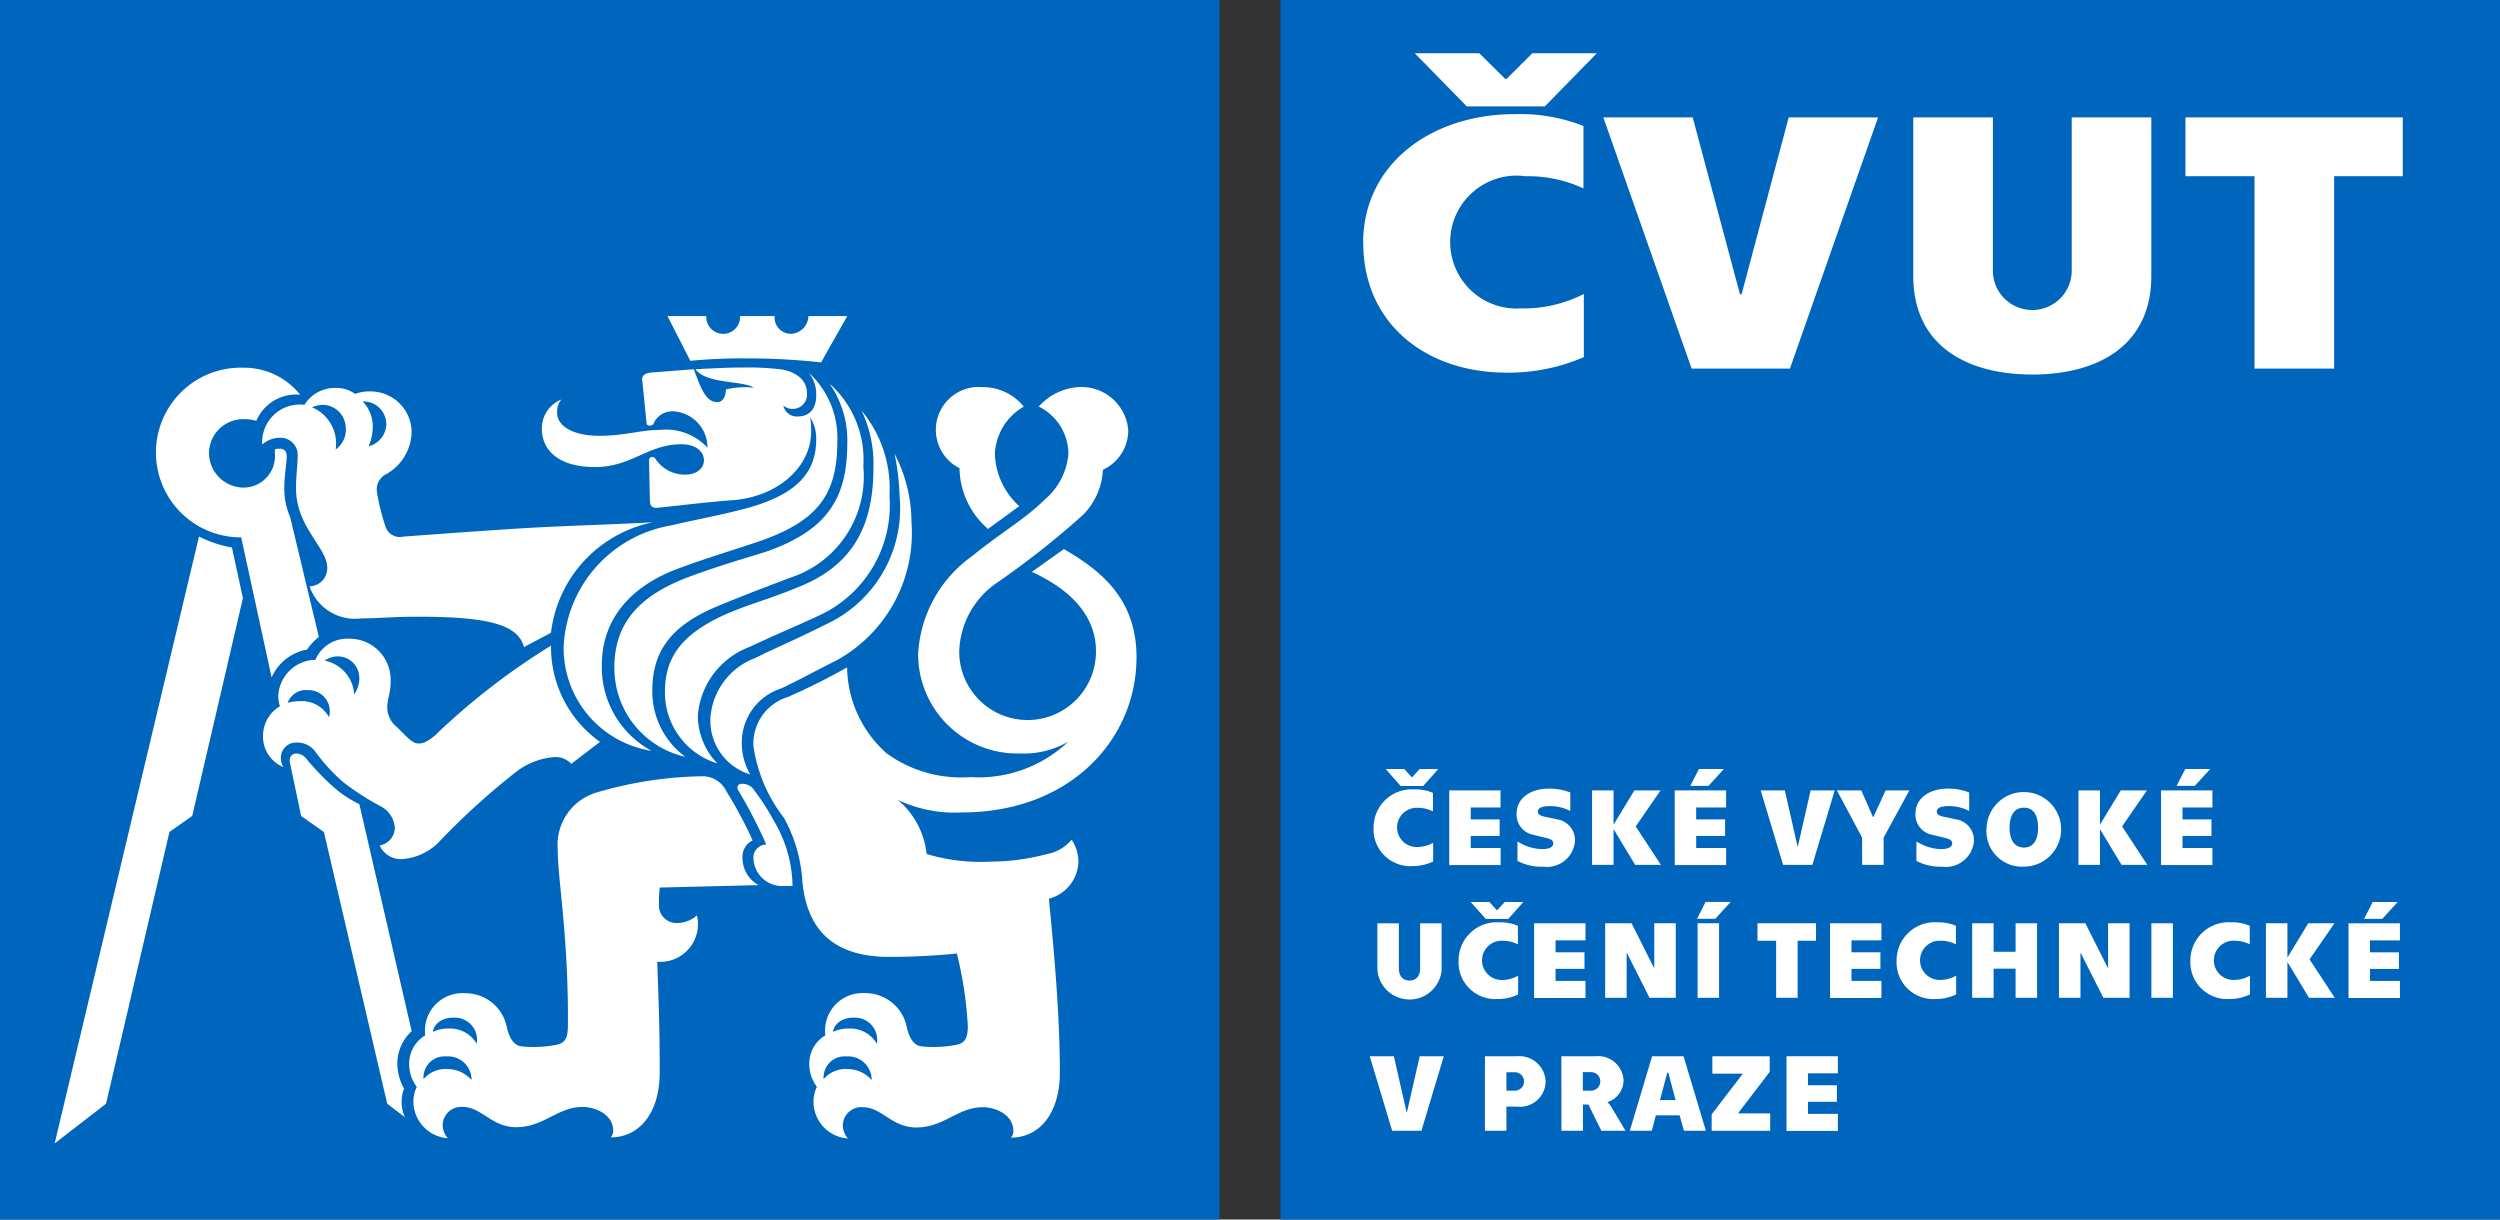
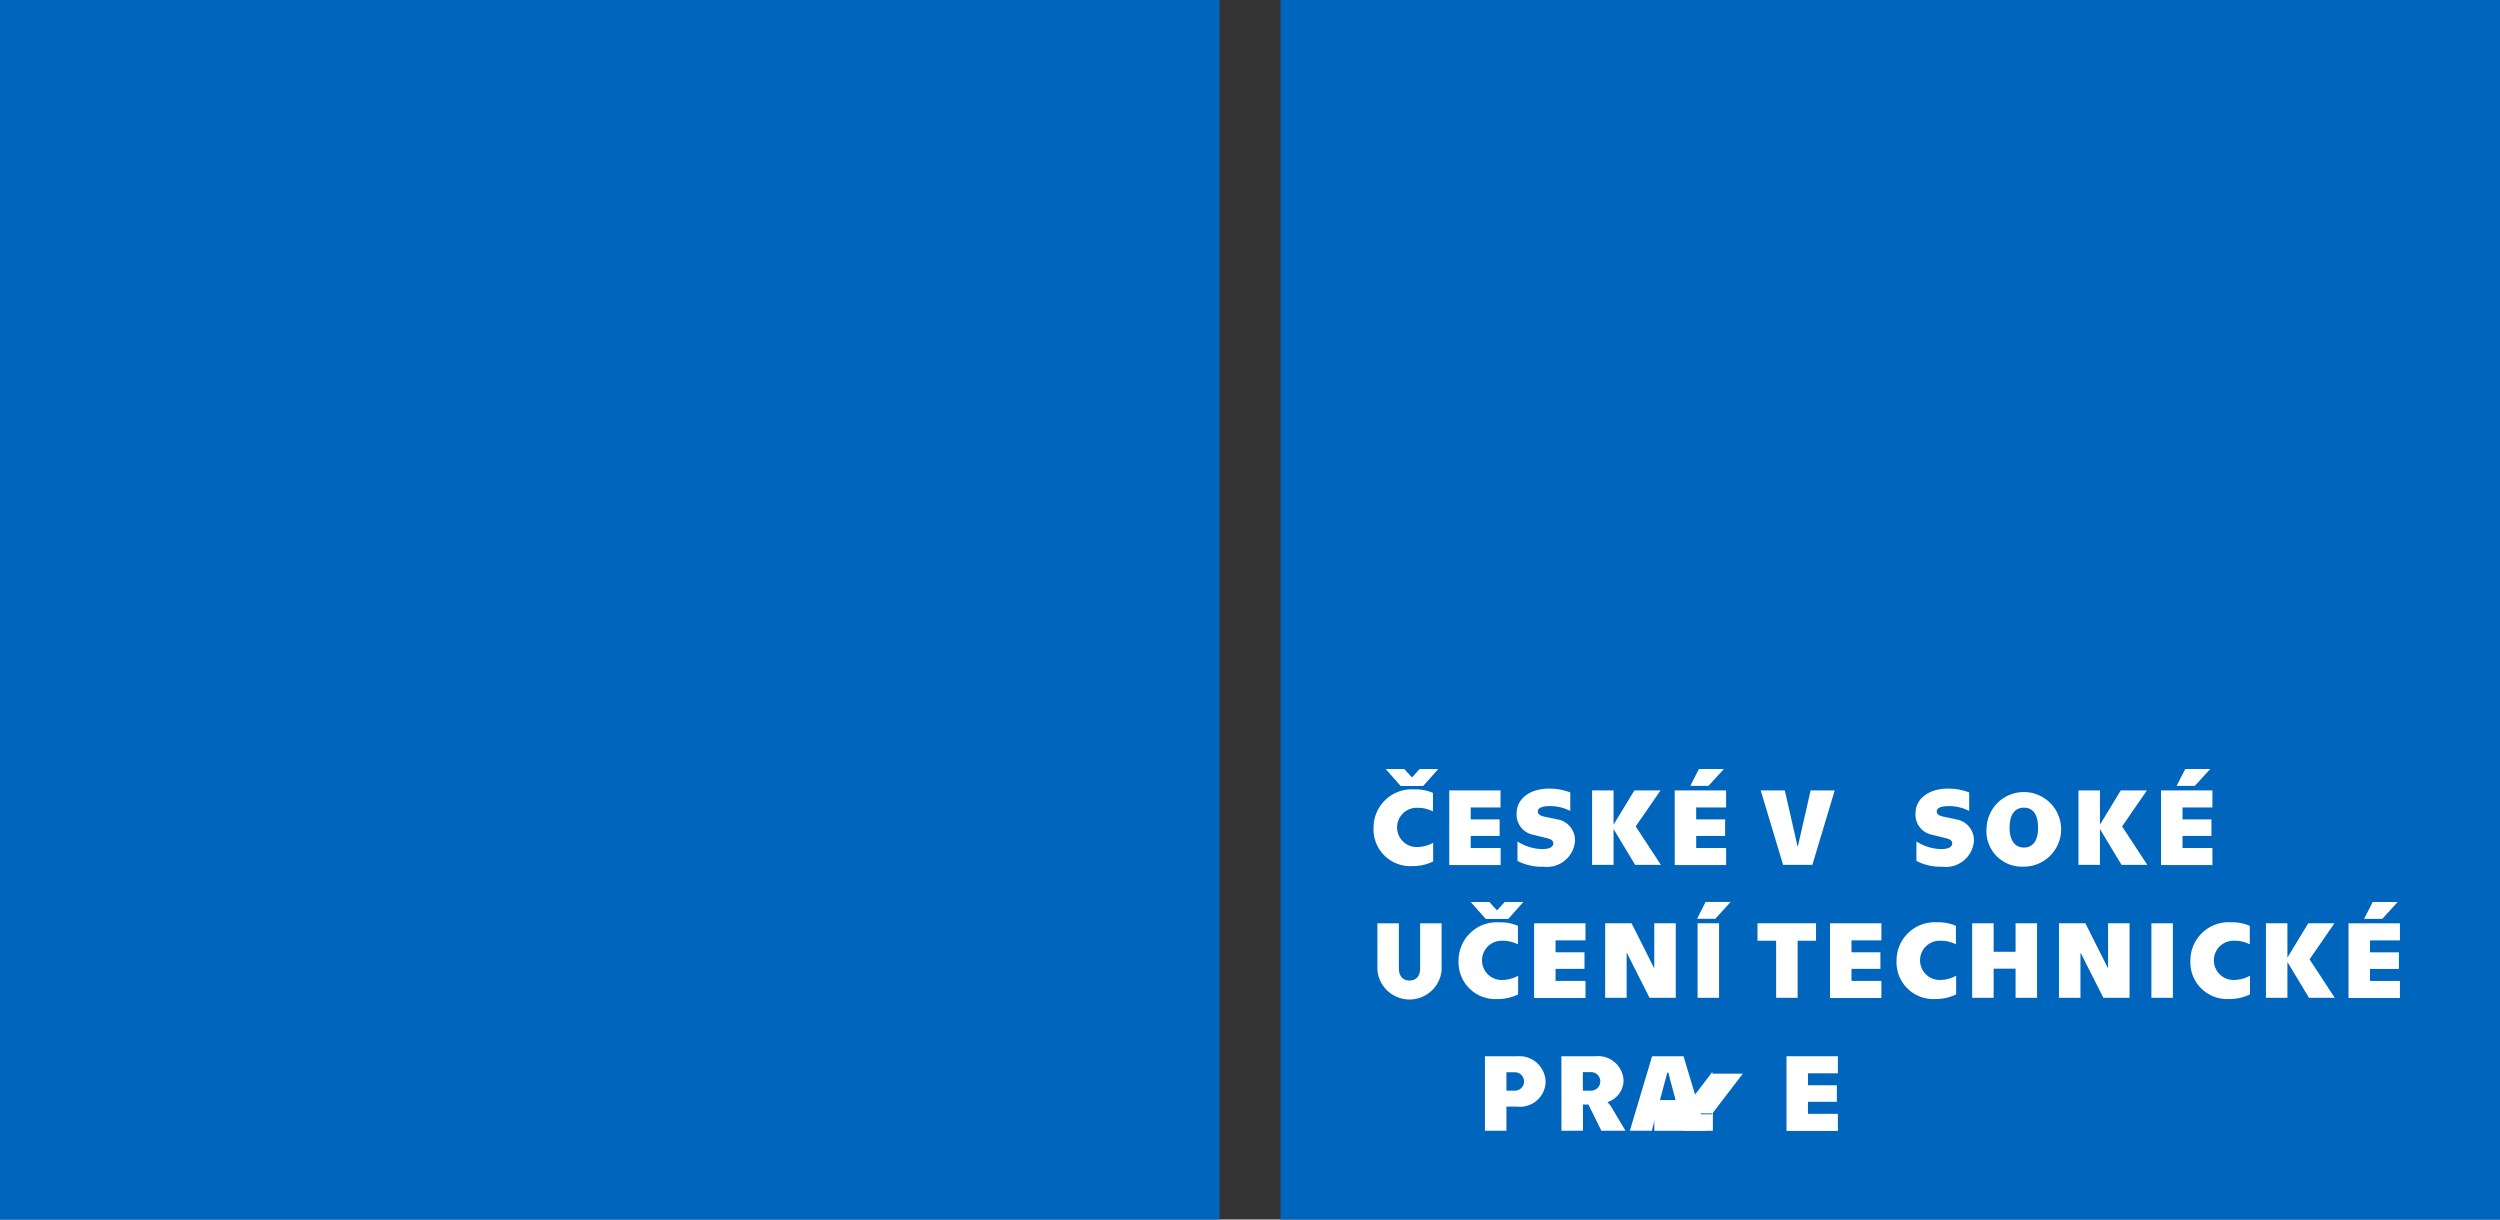
<svg xmlns="http://www.w3.org/2000/svg" id="CVUT" width="102.5" height="50" viewBox="0 0 102.5 50">
  <rect x="0" y="0" width="102.5" height="50" fill="#333333" stroke="none" />
  <rect id="Rectangle_939" data-name="Rectangle 939" width="50" height="50" transform="translate(52.5 0)" fill="#0065bd" />
  <g id="Group_1677" data-name="Group 1677" transform="translate(55.894 4.68)">
-     <path id="Path_1592" data-name="Path 1592" d="M194.979,15.81V23.7h3.265V15.81h2.814V13.4h-8.91V15.81h2.831ZM184.253,13.4h-3.264v6.5c0,2.877,2.215,4.042,4.88,4.042s4.879-1.166,4.879-4.042V13.4h-3.264v6.223a1.617,1.617,0,1,1-3.232,0ZM171.9,23.7h4.031l3.614-10.3h-3.664l-1.932,7.253h-.066L171.945,13.4h-3.664ZM158.438,18.55c0,3.286,2.548,5.315,5.879,5.315a7.781,7.781,0,0,0,3.164-.636V20.64a5.444,5.444,0,0,1-2.581.591,2.725,2.725,0,1,1,.183-5.421,5.445,5.445,0,0,1,2.382.5V13.75a7.111,7.111,0,0,0-2.832-.484c-3.347,0-6.2,2-6.2,5.284" transform="translate(-158.438 -13.266)" fill="#fff" />
-   </g>
-   <path id="Path_1593" data-name="Path 1593" d="M164.424,6.192l2.132,2.178h3.2l2.132-2.178h-2.645L168.19,7.239h-.062l-1.058-1.047Z" transform="translate(-106.418 -4.008)" fill="#fff" />
+     </g>
  <rect id="Rectangle_940" data-name="Rectangle 940" width="50" height="50" fill="#0065bd" />
  <g id="Group_1678" data-name="Group 1678" transform="translate(2.241 12.965)">
-     <path id="Path_1594" data-name="Path 1594" d="M12.269,45.784a4.747,4.747,0,0,0,1.35.45l.45,2.076L11.992,57.24l-.935.658-2.6,11.143L6.351,70.668Zm1.73.035a3.479,3.479,0,1,1,.1-6.956,2.938,2.938,0,0,1,2.318,1.107,1.781,1.781,0,0,0-1.8,1.073,1.53,1.53,0,0,0-.519-.069,1.4,1.4,0,0,0-1.419,1.384A1.426,1.426,0,0,0,14.1,43.778a1.294,1.294,0,0,0,1.28-1.419V42.22c.035-.035.1-.035.208-.035.138,0,.277.069.277.312,0,.277-.1.8-.1,1.315a2.956,2.956,0,0,0,.242,1.177L17.183,49.9a2.332,2.332,0,0,0-.484.519,1.979,1.979,0,0,0-1.453,1.142Zm7.233,3.253c-1,0-1.627.069-2.319.069A1.97,1.97,0,0,1,16.8,47.826a.739.739,0,0,0,.727-.761c0-.83-1.28-1.661-1.28-3.253,0-.519.069-1,.069-1.384a.7.7,0,0,0-.727-.692,1.08,1.08,0,0,0-.727.277,1.54,1.54,0,0,1,1.73-1.627,1.453,1.453,0,0,1,1.246-.692,1.316,1.316,0,0,1,.83.242,1.746,1.746,0,0,1,.658-.1,1.682,1.682,0,0,1,1.661,1.661,2.032,2.032,0,0,1-1.107,1.765.7.7,0,0,0-.311.727,8.986,8.986,0,0,0,.346,1.384.614.614,0,0,0,.727.415c1.9-.138,4.637-.346,6.3-.415,1.558-.069,2.665-.1,3.946-.173A5.249,5.249,0,0,0,26.7,49.73l-1.107.588C25.351,49.384,24.1,49.072,21.232,49.072Zm-1.557,9.379a.753.753,0,0,0,.623-.692,1.066,1.066,0,0,0-.554-.9,10.788,10.788,0,0,1-1.557-1,7.318,7.318,0,0,1-1.142-1.246.917.917,0,0,0-.761-.381.624.624,0,0,0-.658.588.739.739,0,0,0,.1.416,1.344,1.344,0,0,1-.83-1.316,1.4,1.4,0,0,1,.692-1.177,1.292,1.292,0,0,1-.069-.415,1.55,1.55,0,0,1,1.523-1.488,1.415,1.415,0,0,1,1.384-.865,1.682,1.682,0,0,1,1.7,1.73c0,.554-.138.693-.138,1.108a1.046,1.046,0,0,0,.415.8c.415.415.623.657.865.657s.381-.1.658-.312a27.981,27.981,0,0,1,4.776-3.7,4.765,4.765,0,0,0,2.008,3.946l-1.177.9a.888.888,0,0,0-.692-.277,2.927,2.927,0,0,0-1.592.623A29.928,29.928,0,0,0,22.2,58.209a2.341,2.341,0,0,1-1.592.8A.957.957,0,0,1,19.675,58.451Zm-2.942-6.368a.8.8,0,0,0-.83.519,2.081,2.081,0,0,1,.519-.069,1.272,1.272,0,0,1,1.177.658A.87.87,0,0,0,16.733,52.083ZM19.986,69.04,17.391,57.9l-.935-.658-.45-2.146c-.069-.277.069-.416.277-.416a.532.532,0,0,1,.381.208,10.326,10.326,0,0,0,1.211,1.246,4.648,4.648,0,0,0,.969.623l2.145,9.31A1.8,1.8,0,0,0,20.4,67.38a2.113,2.113,0,0,0,.277,1.039,1.431,1.431,0,0,0-.1.554,1.358,1.358,0,0,0,.139.623Zm-1.7-27.686a.96.96,0,0,0-.934-.969,1.226,1.226,0,0,0-.45.1,1.61,1.61,0,0,1,.969,1.73A1,1,0,0,0,18.291,41.354Zm.554,10.21a.879.879,0,0,0-.865-.865.943.943,0,0,0-.554.173,1.509,1.509,0,0,1,1.211,1.384A1.173,1.173,0,0,0,18.845,51.564Zm1.107-10.417a.932.932,0,0,0-.969-.9,1.448,1.448,0,0,1,.415,1.039,1.95,1.95,0,0,1-.173.8A.966.966,0,0,0,19.952,41.147ZM21.06,68.972a1.359,1.359,0,0,1,.138-.623,1.535,1.535,0,0,1-.312-.969,1.343,1.343,0,0,1,.658-1.142,1.539,1.539,0,0,1,1.627-1.73,1.733,1.733,0,0,1,1.73,1.453c.138.519.346.692.589.727a4.814,4.814,0,0,0,1.453-.069c.312-.07.45-.243.45-.762.035-3.634-.416-5.953-.416-7.267A2.23,2.23,0,0,1,28.6,56.271a16.064,16.064,0,0,1,4.361-.658,1.093,1.093,0,0,1,.934.623,17.608,17.608,0,0,1,1.073,2.007.744.744,0,0,0-.415.727,1.267,1.267,0,0,0,.658,1.107l-4.049.1a4.787,4.787,0,0,0-.035.692.719.719,0,0,0,.727.762,1.24,1.24,0,0,0,.83-.312,1.545,1.545,0,0,1-1.626,1.9c.035,1.281.1,2.215.1,4.534,0,1.661-.83,2.665-2.008,2.665a.391.391,0,0,0,.1-.277c0-.657-.727-.969-1.246-.969-1.039,0-1.592.83-2.734.83-1,0-1.419-.83-2.181-.83a.76.76,0,0,0-.83.727.85.85,0,0,0,.208.554A1.512,1.512,0,0,1,21.06,68.972ZM22.409,67.1a.865.865,0,0,0-.934.934,1.158,1.158,0,0,1,.969-.415,1.312,1.312,0,0,1,1,.449A.964.964,0,0,0,22.409,67.1Zm.312-1.592c-.554,0-.83.311-.866.588a1.434,1.434,0,0,1,.658-.139,1.267,1.267,0,0,1,1.142.623A.91.91,0,0,0,22.721,65.511Zm4.5-15.228a5.285,5.285,0,0,1,4.4-4.949c1-.242,1.869-.381,3.046-.692,2.215-.588,2.907-1.557,2.907-2.838a1.6,1.6,0,0,0-.243-.9,3.362,3.362,0,0,1,.035.588c0,1.384-1.28,2.63-3.149,2.8-1,.069-2.076.208-3.115.312-.243.035-.346-.069-.346-.277l-.035-1.661a.127.127,0,0,1,.139-.139c.069,0,.1.035.139.1a1.443,1.443,0,0,0,1.211.623c.485,0,.762-.277.762-.588,0-.346-.312-.658-.935-.658-1.35,0-2.042.935-3.53.935-1.626,0-2.18-.8-2.18-1.558a1.269,1.269,0,0,1,.8-1.211.763.763,0,0,0-.173.554c0,.519.623.934,1.731.934,1.038,0,1.7-.242,2.492-.242a2.315,2.315,0,0,1,1.938.727,1.483,1.483,0,0,0-1.384-1.488.83.83,0,0,0-.8.45.177.177,0,0,1-.173.138c-.069,0-.139-.035-.139-.1l-.173-1.731c-.035-.207.069-.312.346-.346l1.765-.138c.311.865.519,1.349.969,1.349.242,0,.346-.277.346-.519a3.194,3.194,0,0,1,1.142-.069c-.449-.311-1.938-.139-2.388-.761.727-.035,1.28-.069,1.869-.069a11.43,11.43,0,0,1,1.592.069c.554.069,1.107.381,1.107.969a.583.583,0,0,1-.588.657.576.576,0,0,1-.381-.138.566.566,0,0,0,.588.45c.45,0,.762-.277.762-.865a1.388,1.388,0,0,0-.312-.934,3.611,3.611,0,0,1,1.177,2.837c0,2.111-.761,3.219-3.114,4.049-1.211.415-2.181.692-3.392,1.142-1.973.727-3.15,2.076-3.15,3.98a3.9,3.9,0,0,0,2.042,3.5A4.263,4.263,0,0,1,27.22,50.283Zm2.076.9c0-1.868,1.039-2.976,3.046-3.737,1.108-.415,2.181-.727,3.184-1.038,2.457-.865,3.322-2.146,3.322-4.43a4.062,4.062,0,0,0-.727-2.457,4.163,4.163,0,0,1,1.384,3.392,4.358,4.358,0,0,1-3.011,4.568c-1.176.45-1.834.692-3.079,1.211-1.938.831-2.562,1.938-2.562,3.426a3.335,3.335,0,0,0,1.35,2.7A3.724,3.724,0,0,1,29.3,51.183Zm2.076.969c0-1.384.658-2.318,2.353-3.114,1.073-.485,1.869-.658,3.115-1.177,2.457-.969,3.08-2.8,3.08-4.914a5.082,5.082,0,0,0-.485-2.319,5,5,0,0,1,1.143,3.5A4.976,4.976,0,0,1,37.74,49c-1.038.485-1.73.761-2.907,1.315a3.272,3.272,0,0,0-2.111,2.8,2.822,2.822,0,0,0,.8,1.973A3.043,3.043,0,0,1,31.372,52.152Zm3.15-13.67c-.692,0-1.384.035-2.111.1l-.935-1.834h1.592a.693.693,0,1,0,1.384,0h1.419a.664.664,0,0,0,.692.727.749.749,0,0,0,.692-.727h1.592l-1.073,1.9A27.861,27.861,0,0,0,34.522,38.482Zm-1.28,14.674a2.829,2.829,0,0,1,1.834-2.388c.83-.416,1.523-.692,2.907-1.384a5.239,5.239,0,0,0,3.011-5.225,10.2,10.2,0,0,0-.208-1.765,6.081,6.081,0,0,1,.693,2.8,5.957,5.957,0,0,1-3.08,5.676c-.969.484-1.523.8-2.249,1.142a2.329,2.329,0,0,0-1.627,2.146,2.585,2.585,0,0,0,.346,1.384A2.3,2.3,0,0,1,33.242,53.156Zm1.764,5.883a.535.535,0,0,1,.52-.623A19.768,19.768,0,0,0,34.384,56.2c-.1-.173,0-.277.139-.277a.575.575,0,0,1,.519.277,9.77,9.77,0,0,1,.8,1.246,5.348,5.348,0,0,1,.762,2.665h-.346A1.171,1.171,0,0,1,35.006,59.039Zm2.457,9.933a1.355,1.355,0,0,1,.139-.623,1.54,1.54,0,0,1-.312-.969,1.342,1.342,0,0,1,.658-1.142,1.539,1.539,0,0,1,1.626-1.73A1.734,1.734,0,0,1,41.3,65.961c.139.519.345.692.588.727a4.819,4.819,0,0,0,1.454-.069c.312-.07.449-.243.449-.762a15.98,15.98,0,0,0-.449-2.976,27.7,27.7,0,0,1-2.769.139c-2.146,0-3.358-.969-3.565-3.08a6.119,6.119,0,0,0-.762-2.63,6.227,6.227,0,0,1-1.246-2.942,2,2,0,0,1,1.419-2.007,26.376,26.376,0,0,0,2.422-1.212,4.793,4.793,0,0,0,1.627,3.53,5.2,5.2,0,0,0,3.426.969,5.338,5.338,0,0,0,4.015-1.453,3.615,3.615,0,0,1-1.973.484A4.07,4.07,0,0,1,41.754,50.6a5.267,5.267,0,0,1,2.215-4.014c1.142-.935,2.181-1.523,2.977-2.319a2.76,2.76,0,0,0,.969-1.868A2.181,2.181,0,0,0,46.7,40.456a2.379,2.379,0,0,1,1.661-.8,1.923,1.923,0,0,1,2.007,1.765,1.781,1.781,0,0,1-1.038,1.626,2.832,2.832,0,0,1-.8,1.834,35.2,35.2,0,0,1-3.5,2.769,3.537,3.537,0,0,0-1.592,2.872,2.8,2.8,0,0,0,5.607-.035c0-1.453-1.038-2.526-2.63-3.253l1.315-.935c1.419.83,2.977,1.972,2.977,4.43,0,3.391-2.734,6.368-7.164,6.368a5.442,5.442,0,0,1-2.63-.519A3.331,3.331,0,0,1,42.1,58.8a7.72,7.72,0,0,0,2.665.312,9.039,9.039,0,0,0,2.284-.312,1.717,1.717,0,0,0,1-.588,1.7,1.7,0,0,1,.277.865,1.615,1.615,0,0,1-1.211,1.558c.242,2.457.449,4.915.449,7.129,0,1.661-.83,2.665-2.007,2.665a.394.394,0,0,0,.1-.277c0-.657-.727-.969-1.246-.969-1.038,0-1.592.83-2.734.83-1,0-1.419-.83-2.181-.83a.759.759,0,0,0-.83.727.847.847,0,0,0,.207.554A1.512,1.512,0,0,1,37.463,68.972Zm1.35-1.869a.865.865,0,0,0-.935.934,1.159,1.159,0,0,1,.969-.415,1.312,1.312,0,0,1,1,.449A.964.964,0,0,0,38.813,67.1Zm.312-1.592c-.554,0-.83.311-.865.588a1.433,1.433,0,0,1,.658-.139,1.266,1.266,0,0,1,1.142.623A.91.91,0,0,0,39.125,65.511ZM43.45,42.981a1.757,1.757,0,0,1,.935-3.322,2.152,2.152,0,0,1,1.7.8A2.349,2.349,0,0,0,44.9,42.393a3.011,3.011,0,0,0,1,2.146l-1.281.935A3.354,3.354,0,0,1,43.45,42.981Z" transform="translate(-6.351 -36.752)" fill="#fff" />
-   </g>
+     </g>
  <g id="Group_1679" data-name="Group 1679" transform="translate(56.316 31.529)">
    <path id="Path_1595" data-name="Path 1595" d="M159.633,91.776a1.567,1.567,0,0,1,1.671-1.568,1.769,1.769,0,0,1,.764.144v.759a1.36,1.36,0,0,0-.642-.148.8.8,0,1,0-.049,1.608,1.366,1.366,0,0,0,.7-.175v.768a1.934,1.934,0,0,1-.854.189A1.507,1.507,0,0,1,159.633,91.776Zm.5-2.4h.764l.3.332h.018l.305-.332h.764l-.616.692h-.925Z" transform="translate(-159.633 -89.372)" fill="#fff" />
    <path id="Path_1596" data-name="Path 1596" d="M168.415,91.854h2.107v.7H169.3v.49h1.186v.678H169.3v.494h1.227v.7h-2.107V91.854Z" transform="translate(-165.317 -90.978)" fill="#fff" />
    <path id="Path_1597" data-name="Path 1597" d="M176.291,94.616v-.8a1.935,1.935,0,0,0,1.011.315c.3,0,.458-.085.458-.238,0-.121-.112-.175-.278-.215-.2-.05-.319-.077-.548-.135a.839.839,0,0,1-.678-.871c0-.62.561-1.02,1.32-1.02a2.359,2.359,0,0,1,.881.157v.759a1.8,1.8,0,0,0-.836-.2c-.341,0-.494.085-.494.22,0,.117.09.175.3.22.153.031.265.05.467.1a.865.865,0,0,1,.755.912,1.156,1.156,0,0,1-1.3,1.033A2.148,2.148,0,0,1,176.291,94.616Z" transform="translate(-170.391 -90.847)" fill="#fff" />
    <path id="Path_1598" data-name="Path 1598" d="M186.8,94.91l-.885-1.469V94.91h-.88V91.855h.88v1.406l.854-1.406h1.074l-1.02,1.478,1.033,1.577Z" transform="translate(-176.075 -90.979)" fill="#fff" />
    <path id="Path_1599" data-name="Path 1599" d="M194.633,90.248h2.107v.7h-1.227v.49H196.7v.678h-1.186v.494h1.227v.7h-2.107Zm.993-.876h1.024l-.633.692h-.745Z" transform="translate(-182.286 -89.372)" fill="#fff" />
    <path id="Path_1600" data-name="Path 1600" d="M204.623,91.854h.989l.52,2.286h.018l.521-2.286h.988l-.917,3.055h-1.2Z" transform="translate(-188.751 -90.978)" fill="#fff" />
-     <path id="Path_1601" data-name="Path 1601" d="M214.513,93.791l-1.034-1.936h1l.48,1.092h.018l.5-1.092h.975l-1.055,1.936V94.91h-.881Z" transform="translate(-194.483 -90.979)" fill="#fff" />
    <path id="Path_1602" data-name="Path 1602" d="M222.655,94.616v-.8a1.934,1.934,0,0,0,1.01.315c.3,0,.458-.085.458-.238,0-.121-.112-.175-.279-.215-.2-.05-.319-.077-.548-.135a.839.839,0,0,1-.679-.871c0-.62.562-1.02,1.321-1.02a2.357,2.357,0,0,1,.881.157v.759a1.8,1.8,0,0,0-.835-.2c-.341,0-.494.085-.494.22,0,.117.09.175.3.22.153.031.265.05.467.1a.865.865,0,0,1,.755.912,1.156,1.156,0,0,1-1.3,1.033A2.146,2.146,0,0,1,222.655,94.616Z" transform="translate(-200.398 -90.847)" fill="#fff" />
    <path id="Path_1603" data-name="Path 1603" d="M230.878,93.251a1.529,1.529,0,1,1,1.532,1.6A1.456,1.456,0,0,1,230.878,93.251Zm2.111,0c0-.5-.184-.817-.579-.817s-.589.315-.589.817.2.817.589.817S232.989,93.754,232.989,93.251Z" transform="translate(-205.744 -90.848)" fill="#fff" />
    <path id="Path_1604" data-name="Path 1604" d="M243.323,94.91l-.885-1.469V94.91h-.881V91.855h.881v1.406l.854-1.406h1.074l-1.02,1.478,1.033,1.577Z" transform="translate(-212.656 -90.979)" fill="#fff" />
    <path id="Path_1605" data-name="Path 1605" d="M251.153,90.248h2.106v.7h-1.226v.49h1.186v.678h-1.186v.494h1.226v.7h-2.106Zm.993-.876h1.024l-.633.692h-.746Z" transform="translate(-218.866 -89.372)" fill="#fff" />
  </g>
  <g id="Group_1680" data-name="Group 1680" transform="translate(56.473 37.856)">
    <path id="Path_1606" data-name="Path 1606" d="M160.079,109.233v-1.927h.881v1.846c0,.345.188.5.436.5s.435-.153.435-.5v-1.846h.881v1.927a1.322,1.322,0,0,1-2.632,0Z" transform="translate(-160.079 -107.306)" fill="#fff" />
  </g>
  <g id="Group_1681" data-name="Group 1681" transform="translate(59.801 36.979)">
    <path id="Path_1607" data-name="Path 1607" d="M169.511,107.226a1.566,1.566,0,0,1,1.67-1.567,1.769,1.769,0,0,1,.764.144v.759a1.361,1.361,0,0,0-.643-.148.8.8,0,1,0-.049,1.608,1.367,1.367,0,0,0,.7-.175v.768a1.93,1.93,0,0,1-.854.189A1.507,1.507,0,0,1,169.511,107.226Zm.5-2.4h.763l.305.333h.018l.306-.333h.763l-.615.692h-.926Z" transform="translate(-169.511 -104.822)" fill="#fff" />
  </g>
  <g id="Group_1682" data-name="Group 1682" transform="translate(62.903 36.979)">
    <path id="Path_1608" data-name="Path 1608" d="M178.3,107.306h2.107v.7h-1.227v.489h1.186v.679h-1.186v.494h1.227v.7H178.3Z" transform="translate(-178.305 -106.43)" fill="#fff" />
    <path id="Path_1609" data-name="Path 1609" d="M186.551,107.306h1.083l.917,1.824h.013v-1.824h.881v3.055H188.37l-.925-1.833h-.014v1.833h-.881Z" transform="translate(-183.642 -106.43)" fill="#fff" />
    <path id="Path_1610" data-name="Path 1610" d="M197.571,104.822H198.6l-.633.692h-.746Zm-.328.876h.881v3.055h-.881Z" transform="translate(-190.545 -104.822)" fill="#fff" />
    <path id="Path_1611" data-name="Path 1611" d="M205.018,108.02h-.764v-.714h2.4v.714H205.9v2.341h-.881Z" transform="translate(-195.1 -106.43)" fill="#fff" />
    <path id="Path_1612" data-name="Path 1612" d="M212.679,107.306h2.108v.7H213.56v.489h1.186v.679H213.56v.494h1.227v.7h-2.108Z" transform="translate(-200.552 -106.43)" fill="#fff" />
    <path id="Path_1613" data-name="Path 1613" d="M220.417,108.759a1.566,1.566,0,0,1,1.671-1.567,1.765,1.765,0,0,1,.763.144v.759a1.358,1.358,0,0,0-.642-.148.8.8,0,1,0-.049,1.608,1.362,1.362,0,0,0,.7-.175v.768a1.927,1.927,0,0,1-.853.189A1.507,1.507,0,0,1,220.417,108.759Z" transform="translate(-205.561 -106.356)" fill="#fff" />
    <path id="Path_1614" data-name="Path 1614" d="M230.08,107.306v1.168h.9v-1.168h.881v3.055h-.881v-1.195h-.9v1.195H229.2v-3.055Z" transform="translate(-211.244 -106.43)" fill="#fff" />
    <path id="Path_1615" data-name="Path 1615" d="M239.291,107.306h1.083l.917,1.824h.013v-1.824h.881v3.055h-1.074l-.926-1.833h-.013v1.833h-.881Z" transform="translate(-217.776 -106.43)" fill="#fff" />
    <path id="Path_1616" data-name="Path 1616" d="M250.033,107.306h.881v3.055h-.881Z" transform="translate(-224.729 -106.43)" fill="#fff" />
    <path id="Path_1617" data-name="Path 1617" d="M254.564,108.759a1.566,1.566,0,0,1,1.67-1.567,1.769,1.769,0,0,1,.764.144v.759a1.363,1.363,0,0,0-.643-.148.8.8,0,1,0-.049,1.608,1.368,1.368,0,0,0,.7-.175v.768a1.93,1.93,0,0,1-.854.189A1.507,1.507,0,0,1,254.564,108.759Z" transform="translate(-227.661 -106.356)" fill="#fff" />
    <path id="Path_1618" data-name="Path 1618" d="M265.11,110.361l-.885-1.469v1.469h-.881v-3.055h.881v1.406l.854-1.406h1.074l-1.02,1.478,1.033,1.577Z" transform="translate(-233.344 -106.43)" fill="#fff" />
    <path id="Path_1619" data-name="Path 1619" d="M272.94,105.7h2.108v.7h-1.227v.489h1.186v.679h-1.186v.494h1.227v.7H272.94Zm.993-.876h1.024l-.633.692h-.746Z" transform="translate(-239.554 -104.822)" fill="#fff" />
  </g>
  <g id="Group_1683" data-name="Group 1683" transform="translate(56.159 43.306)">
-     <path id="Path_1620" data-name="Path 1620" d="M159.188,122.756h.989l.521,2.287h.018l.521-2.287h.988l-.917,3.055h-1.2Z" transform="translate(-159.188 -122.756)" fill="#fff" />
-   </g>
+     </g>
  <g id="Group_1684" data-name="Group 1684" transform="translate(60.882 43.306)">
    <path id="Path_1621" data-name="Path 1621" d="M172.577,122.756h1.33a1.076,1.076,0,0,1,1.159,1.051,1.049,1.049,0,0,1-1.159,1.015h-.449v.989h-.881v-3.055Zm1.227,1.411a.377.377,0,0,0,0-.755h-.346v.755h.346Z" transform="translate(-172.577 -122.756)" fill="#fff" />
    <path id="Path_1622" data-name="Path 1622" d="M181.46,122.756h1.4a1.043,1.043,0,0,1,1.15,1.006.944.944,0,0,1-.652.872l0,.018a.8.8,0,0,1,.17.216l.562.943H183.1l-.53-1.074h-.225v1.074h-.881Zm1.236,1.411a.38.38,0,0,0,0-.759h-.355v.759Z" transform="translate(-178.326 -122.756)" fill="#fff" />
    <path id="Path_1623" data-name="Path 1623" d="M191.457,125.178h-.975l-.166.633h-.9l.912-3.055h1.289l.917,3.055h-.9Zm-.166-.624-.3-1.128h-.04l-.3,1.128Z" transform="translate(-183.474 -122.756)" fill="#fff" />
-     <path id="Path_1624" data-name="Path 1624" d="M198.934,125.137l1.276-1.667h-1.249v-.714h2.35v.642l-1.3,1.7h1.321v.714h-2.4v-.673Z" transform="translate(-189.636 -122.756)" fill="#fff" />
+     <path id="Path_1624" data-name="Path 1624" d="M198.934,125.137l1.276-1.667h-1.249v-.714v.642l-1.3,1.7h1.321v.714h-2.4v-.673Z" transform="translate(-189.636 -122.756)" fill="#fff" />
    <path id="Path_1625" data-name="Path 1625" d="M207.628,122.756h2.106v.7h-1.227v.49h1.186v.678h-1.186v.494h1.227v.7h-2.106Z" transform="translate(-195.263 -122.756)" fill="#fff" />
  </g>
</svg>